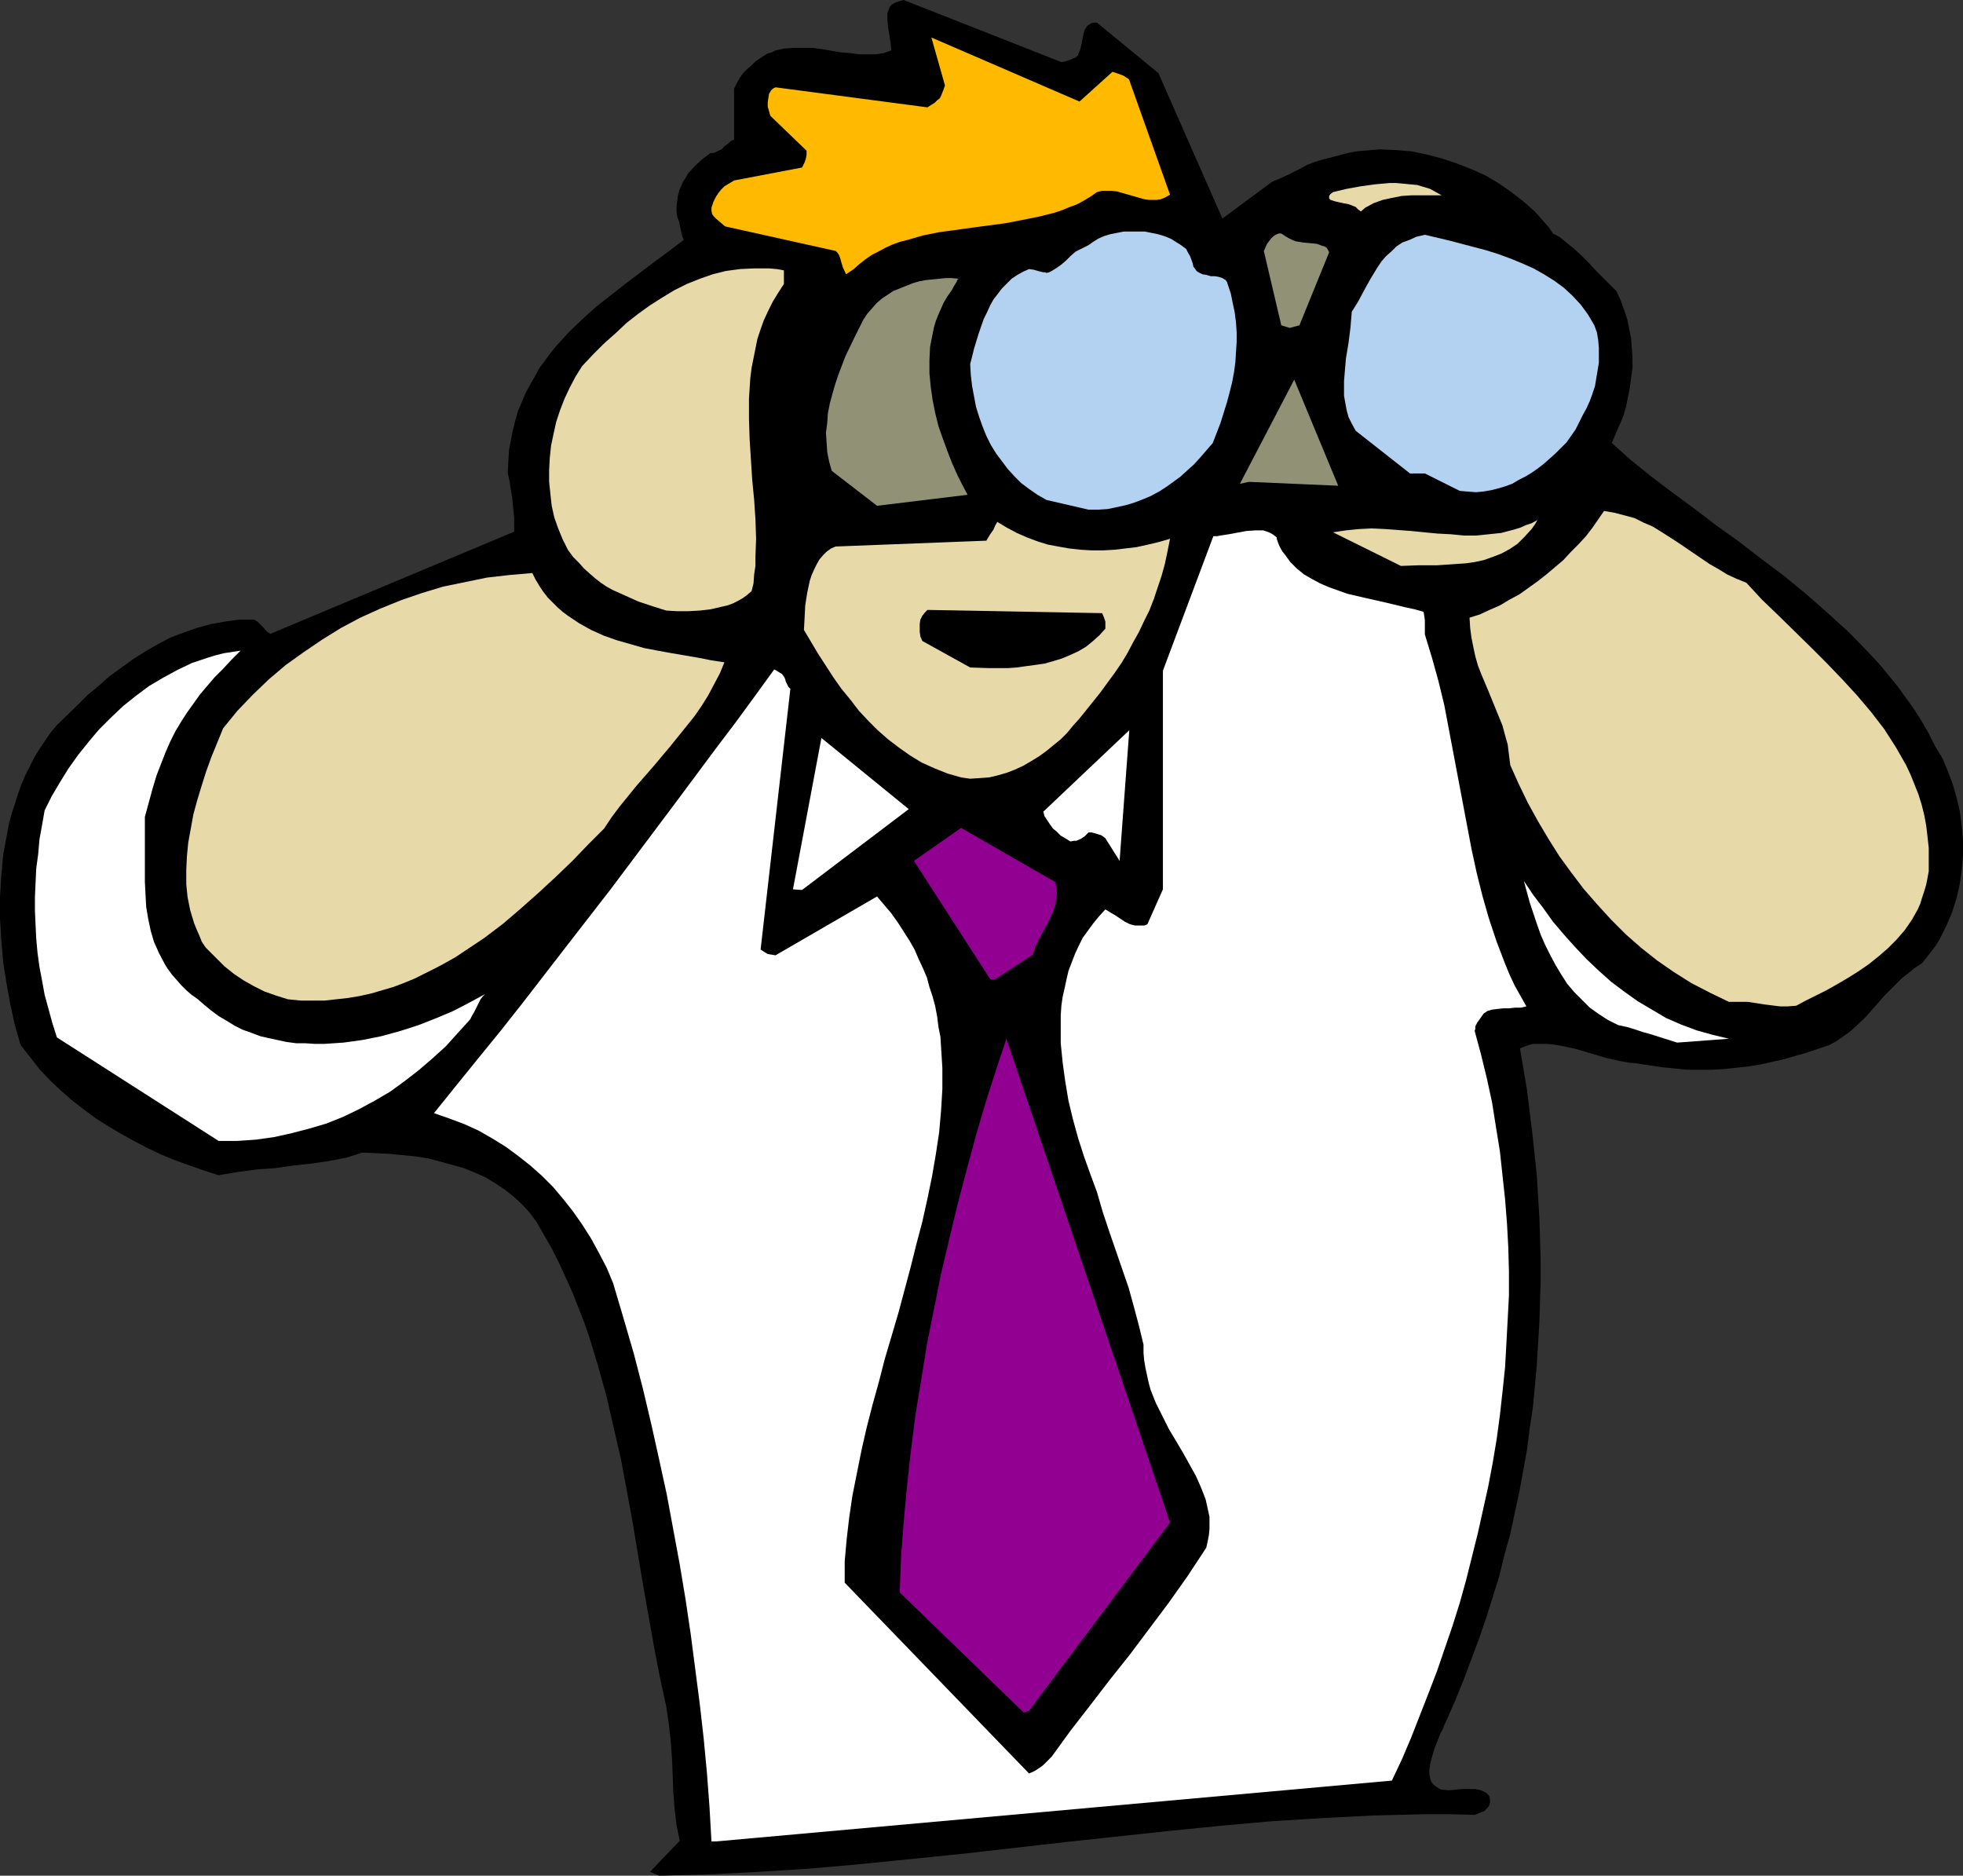
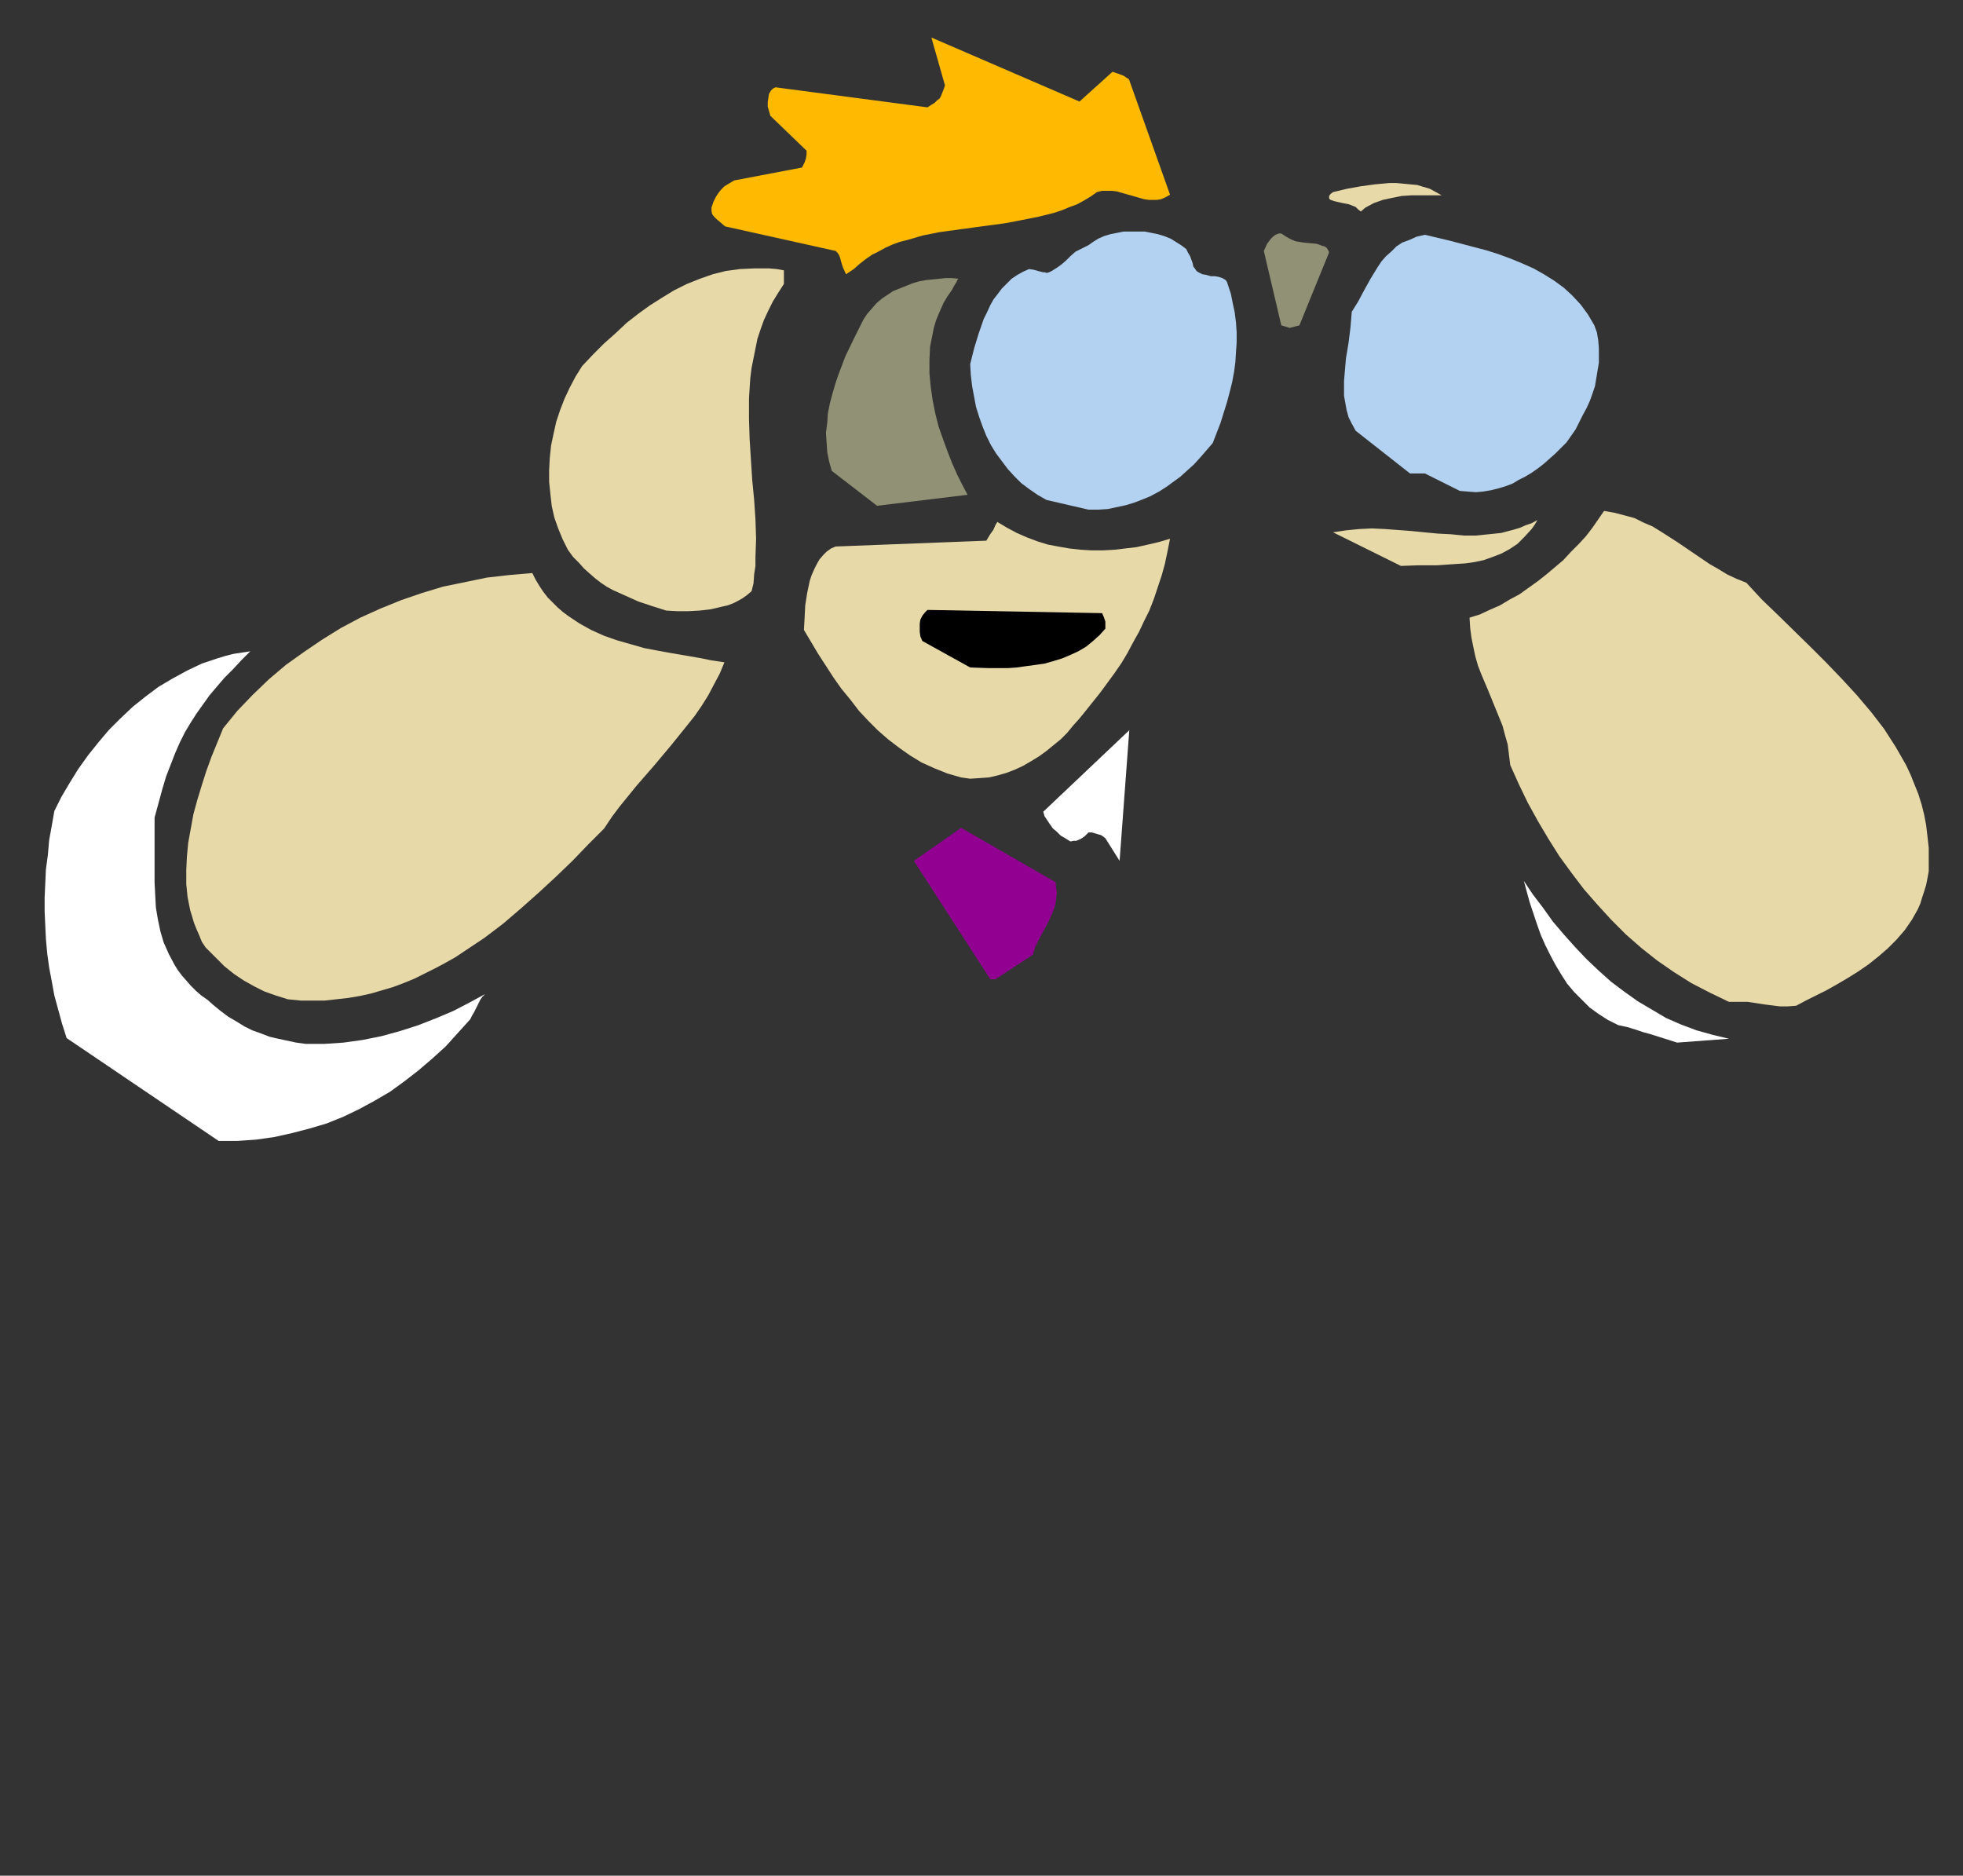
<svg xmlns="http://www.w3.org/2000/svg" xmlns:ns1="http://sodipodi.sourceforge.net/DTD/sodipodi-0.dtd" xmlns:ns2="http://www.inkscape.org/namespaces/inkscape" version="1.0" width="129.766mm" height="123.982mm" id="svg21" ns1:docname="Peeping Tom 2.wmf">
  <rect width="100%" height="100%" fill="#333333" stroke="none" />
  <ns1:namedview id="namedview21" pagecolor="#ffffff" bordercolor="#000000" borderopacity="0.25" ns2:showpageshadow="2" ns2:pageopacity="0.0" ns2:pagecheckerboard="0" ns2:deskcolor="#d1d1d1" ns2:document-units="mm" />
  <defs id="defs1">
    <pattern id="WMFhbasepattern" patternUnits="userSpaceOnUse" width="6" height="6" x="0" y="0" />
  </defs>
-   <path style="fill:#000000;fill-opacity:1;fill-rule:evenodd;stroke:none" d="m 164.67,468.594 12.605,-0.323 12.605,-0.646 12.605,-0.808 12.766,-1.131 12.766,-1.293 12.766,-1.293 25.533,-2.909 25.533,-2.747 12.928,-1.293 12.605,-1.131 12.928,-0.808 12.605,-0.646 12.766,-0.323 h 6.464 l 6.302,0.162 1.616,-0.646 0.808,-0.323 0.485,-0.485 0.485,-0.485 0.323,-0.646 0.162,-0.808 -0.162,-1.131 -0.323,-0.485 -0.485,-0.485 -0.646,-0.323 -0.646,-0.323 -1.454,-0.323 h -1.616 -1.616 l -3.394,0.323 -1.778,-0.162 -0.485,-0.162 -0.485,-0.323 -0.97,-0.646 -0.646,-0.808 -0.323,-0.97 -0.162,-0.97 v -1.131 l 0.162,-1.293 0.323,-1.293 0.808,-2.747 0.97,-2.424 0.485,-1.293 0.646,-1.131 0.323,-0.97 0.485,-0.97 2.262,-5.171 2.101,-5.171 1.939,-5.171 1.939,-5.171 1.778,-5.171 1.616,-5.171 1.616,-5.171 1.293,-5.332 1.454,-5.171 1.131,-5.332 1.131,-5.171 0.97,-5.332 0.97,-5.332 0.646,-5.171 0.808,-5.332 0.485,-5.171 0.485,-5.332 0.323,-5.332 0.323,-5.332 0.162,-5.171 0.162,-5.332 v -5.332 l -0.162,-5.332 -0.162,-5.171 -0.323,-5.332 -0.323,-5.332 -1.131,-10.503 -1.293,-10.503 -1.778,-10.503 1.616,-0.646 1.616,-0.485 h 1.616 1.778 l 1.778,0.162 1.939,0.323 3.717,0.808 7.595,2.262 3.717,0.808 1.778,0.323 1.778,0.162 3.232,0.485 3.232,0.485 3.232,0.323 3.07,0.323 h 3.07 3.232 l 2.909,-0.162 3.07,-0.323 2.909,-0.323 3.07,-0.485 2.909,-0.646 2.909,-0.646 5.656,-1.616 5.818,-1.939 1.778,-0.97 1.616,-1.131 1.616,-1.131 1.293,-1.131 2.747,-2.585 2.424,-2.747 2.424,-2.747 2.747,-2.747 1.454,-1.454 1.616,-1.293 1.616,-1.293 1.939,-1.293 1.131,-1.454 1.131,-1.454 1.131,-1.454 0.97,-1.616 0.808,-1.616 0.808,-1.616 1.454,-3.393 1.131,-3.555 0.808,-3.555 0.485,-3.555 0.323,-3.716 v -3.555 l -0.323,-3.716 -0.485,-3.716 -0.808,-3.393 -0.97,-3.393 -1.293,-3.393 -1.293,-3.07 -1.778,-2.909 -1.616,-3.232 -1.778,-3.07 -1.939,-3.07 -2.101,-2.909 -2.101,-2.909 -2.262,-2.747 -2.262,-2.747 -2.424,-2.585 -5.01,-5.171 -5.333,-4.848 -5.333,-4.686 -5.494,-4.524 -5.818,-4.363 -5.656,-4.363 -5.656,-4.04 -5.494,-4.201 -5.494,-4.04 -5.333,-4.04 -5.01,-4.04 -4.686,-4.201 0.97,-2.262 0.97,-2.262 0.97,-2.262 0.646,-2.262 0.485,-2.424 0.485,-2.424 0.323,-2.424 0.323,-2.424 v -2.424 l -0.162,-2.424 -0.162,-2.424 -0.485,-2.424 -0.485,-2.424 -0.808,-2.424 -0.808,-2.262 -1.131,-2.424 -2.262,-2.262 -2.262,-2.262 -1.131,-1.131 -0.97,-1.131 -1.939,-1.939 -1.939,-1.777 -1.778,-1.454 -1.778,-1.454 -1.778,-0.97 -0.97,-1.454 -1.131,-1.293 -1.131,-1.293 -1.293,-1.454 -2.747,-2.424 -2.909,-2.262 -3.232,-2.262 -3.232,-1.939 -3.555,-1.616 -3.717,-1.454 -3.878,-1.293 -3.717,-0.97 -3.878,-0.808 -4.04,-0.323 -3.878,-0.162 -3.717,0.323 -1.939,0.162 -1.778,0.323 -1.939,0.485 -1.778,0.485 -1.293,0.323 -1.293,0.323 -1.131,0.323 -1.131,0.323 -2.101,0.808 -1.778,0.97 -3.232,1.616 -1.778,0.808 -1.939,0.808 -12.443,9.21 L 289.425,18.259 274.073,5.655 h -0.808 l -0.646,0.162 -0.485,0.323 -0.485,0.323 -0.323,0.485 -0.323,0.485 -0.323,1.131 -0.485,2.585 -0.323,1.293 -0.485,1.131 v 0.162 l -0.323,0.323 -0.323,0.323 -0.485,0.162 -0.646,0.323 -1.454,0.485 -0.97,0.162 L 225.755,0 l -1.131,0.323 -0.97,0.323 -0.808,0.485 -0.485,0.485 -0.323,0.808 -0.323,0.808 v 0.646 0.97 l 0.162,1.939 0.646,3.878 0.162,1.939 -0.97,0.323 -0.808,0.323 -2.101,0.323 h -1.939 -2.262 l -2.262,-0.323 -2.262,-0.162 -4.686,-0.808 -2.424,-0.323 h -2.424 -2.262 l -2.262,0.162 -2.262,0.485 -0.97,0.485 -1.131,0.323 -0.97,0.646 -0.97,0.646 -0.97,0.646 -0.97,0.97 -0.97,0.808 -0.808,0.808 -0.646,0.808 -0.485,0.646 -0.808,1.454 -0.646,1.293 v 12.765 l -0.808,0.323 -0.485,0.485 -1.293,0.97 -0.485,0.646 -0.808,0.323 -0.97,0.485 -1.131,0.162 -1.939,1.454 -1.778,1.616 -1.778,1.939 -0.646,1.131 -0.646,0.97 -0.485,1.131 -0.485,1.131 -0.323,1.293 -0.162,1.293 -0.162,1.293 v 1.293 l 0.162,1.293 0.485,1.293 0.323,1.616 0.323,1.454 0.162,0.646 0.162,0.323 0.162,0.323 v 0.162 l -3.394,2.585 -3.717,2.747 -7.272,5.494 -3.717,2.909 -3.717,2.909 -3.394,3.07 -3.394,3.232 -3.232,3.555 -1.454,1.777 -1.293,1.777 -1.454,1.939 -1.131,2.101 -1.131,1.939 -1.131,2.101 -0.97,2.262 -0.97,2.262 -0.646,2.262 -0.646,2.585 -0.485,2.424 -0.485,2.585 -0.162,2.747 -0.162,2.909 0.485,2.262 0.323,2.101 0.323,1.939 0.162,1.777 0.323,3.232 v 3.393 l -60.923,25.53 -0.485,-0.323 -0.485,-0.323 -0.646,-0.808 -0.485,-0.485 -0.485,-0.485 -0.646,-0.646 -0.808,-0.485 h -3.717 l -3.555,0.485 -3.555,0.646 -3.555,0.97 -3.232,1.131 -3.394,1.293 -3.07,1.616 -3.07,1.777 -3.07,1.939 -2.909,2.101 -2.909,2.101 -2.747,2.424 -2.747,2.262 -2.586,2.585 -5.171,5.009 -1.616,1.939 -2.747,4.04 -1.293,2.101 -1.131,2.262 -1.131,2.262 -0.97,2.262 -0.808,2.262 -0.808,2.585 -0.808,2.424 -0.646,2.424 -0.485,2.585 -0.485,2.585 -0.485,2.585 -0.485,5.332 L 0,224.117 v 5.332 l 0.323,5.494 0.485,5.494 0.808,5.171 0.97,5.332 1.131,5.171 1.454,5.009 2.424,3.07 2.262,2.909 2.586,2.747 2.747,2.585 2.747,2.424 2.909,2.262 3.07,2.262 3.07,1.939 3.232,1.939 3.232,1.777 3.394,1.777 3.394,1.616 3.555,1.454 3.555,1.293 3.717,1.293 3.555,1.131 4.848,-0.808 4.848,-0.646 2.262,-0.162 2.262,-0.162 4.525,-0.646 4.525,-0.485 4.363,-0.646 4.202,-0.808 2.101,-0.646 1.939,-0.646 3.394,0.162 3.394,0.162 3.394,0.323 3.232,0.323 3.07,0.485 3.07,0.808 2.909,0.808 2.909,0.808 2.747,1.131 2.586,1.131 2.424,1.454 2.424,1.616 2.262,1.777 2.101,1.939 1.939,2.101 1.778,2.424 1.939,3.393 1.939,3.393 1.778,3.555 1.616,3.555 1.616,3.555 1.454,3.716 1.454,3.716 1.293,3.716 2.262,7.433 2.101,7.594 1.778,7.756 1.778,7.756 1.454,7.756 1.454,7.918 2.586,15.512 2.747,15.512 1.454,7.594 1.616,7.433 0.646,4.363 0.485,4.363 0.323,4.363 0.162,4.201 0.162,4.201 0.323,4.201 0.485,4.04 0.808,3.878 -7.434,7.756 z" id="path1" />
-   <path style="fill:#ffffff;fill-opacity:1;fill-rule:evenodd;stroke:none" d="m 179.053,460.03 168.71,-15.189 2.586,-5.494 2.262,-5.332 4.363,-11.149 2.101,-5.494 1.939,-5.655 1.939,-5.655 1.778,-5.655 1.616,-5.817 1.454,-5.817 1.454,-5.817 1.293,-5.817 1.293,-5.817 1.131,-5.979 0.97,-5.817 0.808,-5.979 0.646,-5.817 0.646,-6.14 0.323,-5.817 0.323,-5.979 0.323,-6.14 v -5.979 l -0.162,-5.979 -0.323,-5.979 -0.485,-6.14 -0.646,-5.979 -0.646,-5.979 -0.97,-5.979 -0.97,-6.14 -1.293,-5.979 -1.454,-5.979 -1.616,-5.979 0.162,-0.485 v -0.646 l 0.485,-0.97 0.808,-1.131 0.808,-1.131 0.97,-0.646 1.131,-0.323 1.293,-0.162 1.454,-0.162 h 1.454 l 1.454,-0.162 h 1.454 l 1.454,-0.323 -1.454,-2.585 -1.454,-2.585 -1.293,-2.747 -1.131,-2.747 -2.101,-5.494 -1.939,-5.817 -1.616,-5.655 -1.454,-5.817 -1.293,-5.979 -1.131,-5.979 -2.262,-11.957 -2.262,-11.957 -1.131,-5.979 -1.454,-5.979 -1.616,-5.817 -1.778,-5.817 v -2.909 -0.646 l -0.162,-1.131 -0.162,-0.97 -2.262,-0.646 -2.262,-0.485 -4.686,-1.131 -5.01,-1.131 -4.848,-1.131 -2.262,-0.808 -2.262,-0.808 -2.262,-0.97 -2.101,-1.131 -1.939,-1.131 -1.778,-1.454 -1.616,-1.616 -1.293,-1.777 -0.646,-0.808 -0.485,-0.808 -0.323,-0.646 -0.323,-0.808 -0.162,-0.485 -0.162,-0.485 v -0.162 -0.162 l -0.808,-0.646 -0.808,-0.485 -0.808,-0.323 -0.97,-0.323 h -0.97 -0.97 l -2.262,0.162 -4.363,0.808 -2.101,0.323 -0.808,0.162 h -0.97 l -12.605,33.61 v 54.615 l -3.878,8.726 -0.808,0.323 h -0.808 -0.808 -0.646 l -1.293,-0.323 -1.293,-0.646 -2.424,-1.616 -1.131,-0.646 -1.293,-0.808 -1.616,1.777 -1.454,1.777 -1.293,1.777 -1.293,1.777 -0.97,1.939 -0.97,2.101 -0.808,2.101 -0.808,2.101 -0.485,2.101 -0.485,2.262 -0.485,2.101 -0.323,2.262 -0.162,2.424 v 2.262 4.686 l 0.485,4.848 0.646,4.686 0.808,4.848 1.131,4.686 1.293,4.686 1.454,4.524 1.616,4.524 1.616,4.363 1.454,5.009 1.616,4.848 1.616,4.686 1.616,4.686 1.616,4.686 1.293,4.686 1.293,4.848 1.131,4.686 v 2.101 l 0.162,1.777 0.323,1.939 0.808,3.716 0.485,1.777 1.293,3.232 1.616,3.232 1.616,3.232 3.555,5.979 1.616,2.909 1.616,2.909 1.293,2.909 1.131,2.909 0.323,1.454 0.323,1.454 0.323,1.454 v 1.454 1.616 l -0.162,1.616 -0.323,1.616 -0.323,1.454 -4.686,7.11 -4.686,6.625 -4.848,6.463 -4.848,6.463 -5.01,6.302 -4.848,6.302 -5.01,6.463 -4.686,6.463 -0.808,0.808 -0.646,0.646 -0.646,0.646 -0.646,0.485 -1.454,0.97 -1.454,0.646 -46.056,-47.667 v -5.332 l 0.485,-5.494 0.646,-5.494 0.808,-5.494 1.131,-5.655 1.131,-5.655 1.293,-5.655 1.454,-5.655 1.616,-5.817 1.454,-5.655 3.394,-11.472 3.07,-11.472 1.454,-5.817 1.454,-5.494 1.293,-5.817 1.131,-5.494 0.97,-5.655 0.808,-5.332 0.485,-5.494 0.323,-5.332 v -5.332 l -0.323,-5.171 -0.162,-2.585 -0.485,-2.424 -0.323,-2.585 -0.485,-2.585 -0.646,-2.424 -0.808,-2.424 -0.646,-2.424 -0.97,-2.262 -1.131,-2.424 -0.97,-2.262 -1.293,-2.262 -1.454,-2.262 -1.454,-2.262 -1.616,-2.262 -1.778,-2.101 -1.778,-2.101 -25.371,14.704 -0.97,-0.162 -0.97,-0.162 -0.808,-0.485 -0.485,-0.323 -0.485,-0.323 7.434,-65.118 -0.485,-0.485 -0.646,-1.293 -0.162,-0.646 -0.323,-0.646 -0.485,-0.646 -0.808,-0.485 -0.485,-0.323 -0.646,-0.323 -4.686,6.463 -4.848,6.625 -5.01,6.625 -5.171,6.948 -5.171,6.948 -5.333,7.11 -10.666,14.219 -11.15,14.381 -10.989,14.219 -5.494,6.948 -5.656,6.948 -5.494,6.787 -5.333,6.625 3.717,1.293 3.878,1.454 3.555,1.616 3.394,1.939 3.394,2.101 3.07,2.262 3.07,2.424 2.909,2.585 2.747,2.747 2.586,3.07 2.424,3.07 2.262,3.232 2.262,3.555 1.939,3.555 1.939,3.716 1.616,3.878 2.586,8.726 2.586,8.887 2.262,8.726 2.101,8.887 1.939,8.726 1.939,8.887 1.616,8.726 1.616,8.726 1.454,8.726 1.293,8.726 1.131,8.726 1.131,8.726 0.97,8.564 0.808,8.564 0.646,8.564 0.485,8.564 z" id="path2" />
-   <path style="fill:#910091;fill-opacity:1;fill-rule:evenodd;stroke:none" d="m 257.105,427.39 35.229,-47.021 -40.885,-120.865 -2.586,7.756 -2.586,8.079 -2.424,8.241 -2.262,8.402 -2.262,8.564 -2.101,8.726 -2.101,8.887 -1.778,8.887 -1.778,8.887 -1.454,9.049 -1.454,8.887 -1.131,9.049 -0.97,8.887 -0.808,8.726 -0.646,8.726 -0.323,8.564 31.027,30.055 z" id="path3" />
-   <path style="fill:#ffffff;fill-opacity:1;fill-rule:evenodd;stroke:none" d="m 54.621,285.034 h 4.686 l 4.686,-0.323 4.525,-0.646 4.363,-0.97 4.363,-1.131 4.363,-1.293 4.04,-1.616 4.04,-1.939 3.878,-2.101 3.878,-2.262 3.555,-2.585 3.555,-2.747 3.394,-2.909 3.394,-3.07 3.07,-3.393 3.07,-3.393 0.485,-0.97 0.485,-0.808 0.808,-1.616 0.808,-1.616 0.485,-0.646 0.646,-0.646 -3.878,2.101 -4.04,2.101 -4.202,1.777 -4.525,1.777 -4.525,1.454 -4.686,1.293 -4.848,0.97 -4.686,0.646 -4.848,0.323 h -2.262 l -2.424,-0.162 h -2.262 l -2.424,-0.323 -2.262,-0.485 -2.262,-0.485 -2.101,-0.485 -2.101,-0.808 -2.262,-0.808 -1.939,-0.97 -2.101,-1.293 -1.939,-1.131 -1.939,-1.454 -1.778,-1.454 -1.454,-1.293 -1.616,-1.131 -1.293,-1.131 -1.293,-1.293 -1.131,-1.293 -1.131,-1.293 -0.97,-1.293 -0.808,-1.293 -1.454,-2.747 -1.293,-2.909 -0.808,-2.747 -0.646,-3.07 -0.485,-2.909 -0.162,-3.07 -0.162,-3.07 v -3.232 -6.463 -6.625 l 0.97,-3.555 0.97,-3.555 0.97,-3.232 1.131,-2.909 1.131,-2.909 1.131,-2.585 1.293,-2.585 1.454,-2.424 1.454,-2.262 1.616,-2.262 1.616,-2.262 1.778,-2.101 1.939,-2.262 2.101,-2.101 2.101,-2.262 2.262,-2.262 -2.101,0.323 -2.101,0.323 -1.939,0.485 -2.101,0.646 -3.878,1.293 -3.717,1.777 -3.555,1.939 -3.555,2.101 -3.232,2.424 -3.232,2.585 -3.07,2.909 -2.909,2.909 -2.586,3.07 -2.586,3.232 -2.424,3.393 -2.101,3.393 -2.101,3.555 -1.778,3.555 -0.646,3.716 -0.646,3.555 -0.323,3.716 -0.485,3.555 -0.162,3.555 -0.162,3.555 v 3.393 l 0.162,3.555 0.162,3.393 0.323,3.555 0.485,3.555 0.646,3.393 0.646,3.555 0.97,3.555 0.97,3.555 1.131,3.555 z" id="path4" />
+   <path style="fill:#ffffff;fill-opacity:1;fill-rule:evenodd;stroke:none" d="m 54.621,285.034 h 4.686 l 4.686,-0.323 4.525,-0.646 4.363,-0.97 4.363,-1.131 4.363,-1.293 4.04,-1.616 4.04,-1.939 3.878,-2.101 3.878,-2.262 3.555,-2.585 3.555,-2.747 3.394,-2.909 3.394,-3.07 3.07,-3.393 3.07,-3.393 0.485,-0.97 0.485,-0.808 0.808,-1.616 0.808,-1.616 0.485,-0.646 0.646,-0.646 -3.878,2.101 -4.04,2.101 -4.202,1.777 -4.525,1.777 -4.525,1.454 -4.686,1.293 -4.848,0.97 -4.686,0.646 -4.848,0.323 h -2.262 h -2.262 l -2.424,-0.323 -2.262,-0.485 -2.262,-0.485 -2.101,-0.485 -2.101,-0.808 -2.262,-0.808 -1.939,-0.97 -2.101,-1.293 -1.939,-1.131 -1.939,-1.454 -1.778,-1.454 -1.454,-1.293 -1.616,-1.131 -1.293,-1.131 -1.293,-1.293 -1.131,-1.293 -1.131,-1.293 -0.97,-1.293 -0.808,-1.293 -1.454,-2.747 -1.293,-2.909 -0.808,-2.747 -0.646,-3.07 -0.485,-2.909 -0.162,-3.07 -0.162,-3.07 v -3.232 -6.463 -6.625 l 0.97,-3.555 0.97,-3.555 0.97,-3.232 1.131,-2.909 1.131,-2.909 1.131,-2.585 1.293,-2.585 1.454,-2.424 1.454,-2.262 1.616,-2.262 1.616,-2.262 1.778,-2.101 1.939,-2.262 2.101,-2.101 2.101,-2.262 2.262,-2.262 -2.101,0.323 -2.101,0.323 -1.939,0.485 -2.101,0.646 -3.878,1.293 -3.717,1.777 -3.555,1.939 -3.555,2.101 -3.232,2.424 -3.232,2.585 -3.07,2.909 -2.909,2.909 -2.586,3.07 -2.586,3.232 -2.424,3.393 -2.101,3.393 -2.101,3.555 -1.778,3.555 -0.646,3.716 -0.646,3.555 -0.323,3.716 -0.485,3.555 -0.162,3.555 -0.162,3.555 v 3.393 l 0.162,3.555 0.162,3.393 0.323,3.555 0.485,3.555 0.646,3.393 0.646,3.555 0.97,3.555 0.97,3.555 1.131,3.555 z" id="path4" />
  <path style="fill:#ffffff;fill-opacity:1;fill-rule:evenodd;stroke:none" d="m 419.028,260.474 12.928,-0.97 -4.04,-0.97 -4.04,-1.131 -3.878,-1.454 -3.717,-1.616 -3.555,-2.101 -3.555,-2.101 -3.394,-2.424 -3.232,-2.424 -3.07,-2.747 -3.07,-2.909 -2.909,-3.07 -2.747,-3.07 -2.747,-3.232 -2.424,-3.393 -2.586,-3.393 -2.262,-3.393 1.454,5.332 1.778,5.332 0.97,2.747 1.131,2.585 1.293,2.585 1.293,2.424 1.454,2.424 1.454,2.262 1.778,2.101 1.939,1.939 1.939,1.939 2.262,1.616 2.262,1.454 2.586,1.293 2.262,0.485 2.101,0.646 1.939,0.646 1.778,0.485 z" id="path5" />
  <path style="fill:#e8d9a8;fill-opacity:1;fill-rule:evenodd;stroke:none" d="m 71.912,249.648 3.232,0.323 h 2.909 3.07 l 2.909,-0.323 2.909,-0.323 2.909,-0.485 2.909,-0.646 2.747,-0.808 2.747,-0.808 2.586,-0.97 2.747,-1.131 2.586,-1.293 2.586,-1.293 2.424,-1.293 2.586,-1.454 2.424,-1.616 4.848,-3.232 4.686,-3.555 4.525,-3.878 4.363,-3.878 4.202,-3.878 4.202,-4.04 4.04,-4.201 3.878,-3.878 1.939,-2.909 1.939,-2.585 4.202,-5.171 4.363,-5.009 4.202,-5.009 4.04,-5.009 1.939,-2.424 1.778,-2.585 1.616,-2.585 1.454,-2.747 1.454,-2.747 1.131,-2.747 -3.232,-0.485 -3.232,-0.646 -6.626,-1.131 -3.555,-0.646 -3.394,-0.646 -3.394,-0.97 -3.394,-0.97 -3.232,-1.131 -3.232,-1.454 -2.909,-1.616 -2.909,-1.939 -1.293,-0.97 -1.293,-1.131 -1.293,-1.293 -1.131,-1.131 -1.131,-1.454 -0.97,-1.454 -0.97,-1.616 -0.808,-1.616 -5.656,0.485 -5.656,0.646 -5.494,1.131 -5.494,1.131 -5.333,1.616 -5.171,1.777 -5.171,2.101 -5.01,2.262 -4.848,2.585 -4.686,2.909 -4.525,3.07 -4.525,3.232 -4.202,3.555 -4.04,3.878 -3.878,4.04 -3.555,4.363 -2.909,7.11 -1.293,3.555 -1.131,3.555 -1.131,3.716 -0.97,3.555 -0.646,3.555 -0.646,3.555 -0.323,3.393 -0.162,3.393 v 3.555 l 0.323,3.232 0.646,3.232 0.97,3.232 0.646,1.616 0.646,1.454 0.646,1.616 0.97,1.454 2.424,2.424 2.262,2.262 2.424,1.939 2.424,1.616 2.586,1.454 2.586,1.293 2.747,0.97 z" id="path6" />
  <path style="fill:#e8d9a8;fill-opacity:1;fill-rule:evenodd;stroke:none" d="m 448.763,251.263 2.424,-1.293 2.586,-1.293 2.586,-1.293 2.586,-1.454 2.747,-1.616 2.586,-1.616 2.586,-1.777 2.424,-1.939 2.424,-2.101 2.101,-2.101 2.101,-2.424 1.778,-2.585 1.454,-2.585 0.646,-1.454 0.485,-1.616 0.485,-1.454 0.485,-1.616 0.323,-1.616 0.323,-1.777 v -2.909 -2.909 l -0.323,-2.909 -0.323,-2.747 -0.485,-2.585 -0.646,-2.585 -0.808,-2.585 -0.97,-2.424 -0.97,-2.424 -1.131,-2.424 -1.293,-2.262 -1.293,-2.262 -2.909,-4.524 -3.232,-4.201 -3.555,-4.201 -3.717,-4.04 -3.878,-4.04 -3.878,-3.878 -8.08,-7.918 -4.202,-4.04 -3.878,-4.201 -2.424,-0.97 -2.424,-1.131 -2.101,-1.293 -2.262,-1.293 -4.04,-2.747 -4.04,-2.747 -4.04,-2.585 -2.101,-1.293 -2.262,-0.97 -2.262,-1.131 -2.424,-0.646 -2.424,-0.646 -2.747,-0.485 -1.454,2.101 -1.454,2.101 -1.616,2.101 -1.778,1.939 -1.939,1.939 -1.939,2.101 -2.101,1.777 -2.101,1.777 -2.262,1.777 -2.262,1.616 -2.262,1.616 -2.424,1.293 -2.424,1.454 -2.586,1.131 -2.424,1.131 -2.586,0.808 0.162,2.585 0.323,2.424 0.485,2.424 0.485,2.262 0.646,2.262 0.808,2.101 1.778,4.201 1.778,4.363 1.778,4.363 0.646,2.424 0.646,2.262 0.323,2.585 0.323,2.585 2.101,4.686 2.262,4.686 2.586,4.686 2.586,4.363 2.747,4.363 3.07,4.201 3.07,4.04 3.394,3.878 3.394,3.716 3.717,3.716 3.878,3.393 3.878,3.07 4.202,2.909 4.363,2.747 4.686,2.424 4.686,2.262 h 2.424 2.262 l 2.101,0.323 2.101,0.323 3.878,0.485 h 1.939 z" id="path7" />
  <path style="fill:#910091;fill-opacity:1;fill-rule:evenodd;stroke:none" d="m 248.702,244.638 9.373,-6.14 0.323,-1.131 0.323,-0.97 0.97,-1.939 1.131,-2.101 1.131,-2.101 0.97,-2.101 0.485,-1.293 0.323,-1.131 0.162,-1.293 0.162,-1.293 -0.162,-1.293 -0.162,-1.454 -23.594,-13.573 -11.797,8.241 19.069,29.57 z" id="path8" />
-   <path style="fill:#ffffff;fill-opacity:1;fill-rule:evenodd;stroke:none" d="m 200.384,222.34 26.664,-20.198 -21.816,-17.774 -7.11,37.811 z" id="path9" />
  <path style="fill:#ffffff;fill-opacity:1;fill-rule:evenodd;stroke:none" d="m 279.729,215.069 2.424,-32.64 -21.493,20.36 0.323,1.131 0.646,0.97 0.646,0.97 0.808,1.131 0.97,0.808 0.97,0.97 1.131,0.646 1.293,0.808 0.808,-0.162 h 0.646 l 1.131,-0.485 0.97,-0.646 0.97,-0.97 h 0.808 l 1.131,0.323 0.485,0.162 0.646,0.162 0.485,0.323 0.646,0.485 z" id="path10" />
  <path style="fill:#e8d9a8;fill-opacity:1;fill-rule:evenodd;stroke:none" d="m 240.137,194.224 2.262,0.323 2.424,-0.162 2.262,-0.162 2.101,-0.485 2.262,-0.646 2.101,-0.808 2.101,-0.97 1.939,-1.131 2.101,-1.293 1.778,-1.293 1.778,-1.454 1.778,-1.454 1.616,-1.616 1.454,-1.777 1.454,-1.616 1.454,-1.777 3.878,-4.848 1.778,-2.424 1.778,-2.424 1.778,-2.585 1.454,-2.424 1.454,-2.747 1.454,-2.585 1.293,-2.747 1.293,-2.585 1.131,-2.909 0.97,-2.909 0.97,-2.909 0.808,-2.909 0.646,-3.07 0.646,-3.232 -2.747,0.808 -2.747,0.646 -2.909,0.646 -2.747,0.323 -2.747,0.323 -2.909,0.162 h -2.747 l -2.747,-0.162 -2.909,-0.323 -2.747,-0.485 -2.586,-0.485 -2.586,-0.808 -2.586,-0.97 -2.586,-1.131 -2.424,-1.293 -2.424,-1.454 -0.485,0.808 -0.485,1.131 -0.808,1.131 -0.485,0.808 -0.485,0.808 -37.653,1.454 v 0 l -1.131,0.485 -1.131,0.808 -0.808,0.808 -0.97,1.131 -0.646,1.131 -0.646,1.293 -0.646,1.454 -0.485,1.454 -0.646,3.07 -0.485,3.07 -0.162,3.232 -0.162,2.909 3.555,5.979 3.878,5.979 1.939,2.747 2.262,2.747 2.101,2.747 2.424,2.585 2.262,2.262 2.586,2.262 2.747,2.101 2.747,1.939 2.909,1.777 3.232,1.454 3.232,1.293 z" id="path11" />
  <path style="fill:#000000;fill-opacity:1;fill-rule:evenodd;stroke:none" d="m 242.4,166.755 4.686,0.162 h 4.686 l 2.262,-0.162 2.262,-0.323 2.424,-0.323 2.262,-0.323 2.262,-0.646 2.101,-0.646 1.939,-0.808 2.101,-0.97 1.939,-1.131 1.778,-1.454 1.616,-1.454 1.454,-1.616 v -0.808 -0.97 l -0.323,-0.97 -0.485,-1.131 -43.632,-0.808 -0.646,0.646 -0.646,0.808 -0.485,0.97 -0.162,0.97 v 1.131 0.97 l 0.162,1.131 0.485,1.131 z" id="path12" />
  <path style="fill:#e8d9a8;fill-opacity:1;fill-rule:evenodd;stroke:none" d="m 166.448,152.535 2.747,0.162 h 2.747 l 2.909,-0.162 2.747,-0.323 2.747,-0.646 1.454,-0.323 1.293,-0.485 1.293,-0.646 1.131,-0.646 1.131,-0.808 1.131,-0.97 0.485,-1.939 0.162,-2.262 0.323,-2.101 v -2.262 l 0.162,-4.524 -0.162,-4.848 -0.323,-4.848 -0.485,-5.009 -0.646,-10.18 -0.162,-5.009 v -5.171 l 0.323,-5.009 0.323,-2.585 0.485,-2.424 0.485,-2.424 0.485,-2.424 0.808,-2.424 0.808,-2.262 1.131,-2.424 1.131,-2.262 1.293,-2.101 1.454,-2.262 v -3.393 l -1.778,-0.323 -1.939,-0.162 h -1.939 -1.778 l -3.555,0.162 -3.555,0.485 -3.232,0.808 -3.232,1.131 -3.232,1.293 -3.232,1.616 -2.909,1.777 -3.07,1.939 -2.909,2.101 -2.909,2.262 -2.747,2.585 -2.909,2.585 -2.747,2.747 -2.747,2.909 -1.616,2.585 -1.454,2.747 -1.293,2.747 -1.131,2.909 -0.97,2.909 -0.646,2.909 -0.646,3.07 -0.323,3.07 -0.162,3.07 v 2.909 l 0.323,3.07 0.323,2.909 0.646,2.909 0.97,2.747 1.131,2.747 1.293,2.585 1.293,1.777 1.454,1.454 1.293,1.454 1.454,1.293 1.293,1.131 1.454,1.131 1.454,0.97 1.454,0.808 3.232,1.454 3.232,1.454 3.394,1.131 z" id="path13" />
  <path style="fill:#e8d9a8;fill-opacity:1;fill-rule:evenodd;stroke:none" d="m 350.025,141.386 4.363,-0.162 h 2.424 2.262 l 4.686,-0.323 2.424,-0.162 2.262,-0.323 2.262,-0.485 2.262,-0.808 2.101,-0.808 2.101,-1.131 1.939,-1.293 1.778,-1.777 1.778,-1.939 0.808,-1.131 0.646,-1.131 -1.454,0.808 -1.454,0.485 -1.454,0.646 -1.616,0.485 -3.07,0.808 -3.07,0.323 -3.232,0.323 h -3.07 l -3.232,-0.323 -3.232,-0.162 -3.394,-0.323 -3.232,-0.323 -6.464,-0.485 -3.394,-0.162 -3.232,0.162 -3.232,0.323 -3.232,0.485 z" id="path14" />
  <path style="fill:#919175;fill-opacity:1;fill-rule:evenodd;stroke:none" d="m 219.129,126.359 22.624,-2.747 -1.293,-2.424 -1.293,-2.585 -1.293,-2.909 -1.131,-2.909 -1.131,-3.07 -1.131,-3.232 -0.808,-3.232 -0.646,-3.232 -0.485,-3.393 -0.323,-3.393 v -3.232 l 0.162,-3.393 0.646,-3.232 0.323,-1.616 0.485,-1.616 0.646,-1.616 0.646,-1.454 0.646,-1.454 0.97,-1.616 1.131,-1.616 0.323,-0.646 0.485,-0.808 0.323,-0.485 0.162,-0.485 0.162,-0.162 0.162,-0.162 -1.616,-0.162 h -1.616 l -1.616,0.162 -1.616,0.162 -1.616,0.162 -1.778,0.323 -1.616,0.485 -1.616,0.646 -1.616,0.646 -1.616,0.646 -1.454,0.97 -1.454,0.97 -1.293,1.131 -1.131,1.293 -1.131,1.293 -0.97,1.454 -2.262,4.524 -2.262,4.686 -1.778,4.686 -0.808,2.424 -0.646,2.262 -0.646,2.424 -0.485,2.424 -0.162,2.424 -0.323,2.424 0.162,2.424 0.162,2.424 0.485,2.424 0.646,2.262 z" id="path15" />
  <path style="fill:#b3d1f0;fill-opacity:1;fill-rule:evenodd;stroke:none" d="m 271.972,127.328 h 2.424 l 2.424,-0.162 2.262,-0.485 2.262,-0.485 2.101,-0.646 2.101,-0.808 1.939,-0.808 2.101,-1.131 1.778,-1.131 1.778,-1.293 1.778,-1.293 1.778,-1.616 1.616,-1.454 1.616,-1.777 3.07,-3.555 1.939,-5.009 0.808,-2.585 0.808,-2.585 0.646,-2.424 0.646,-2.585 0.485,-2.585 0.323,-2.424 0.162,-2.585 0.162,-2.424 v -2.424 l -0.162,-2.424 -0.323,-2.585 -0.485,-2.262 -0.485,-2.424 -0.808,-2.424 -0.162,-0.485 -0.323,-0.485 -0.808,-0.485 -0.97,-0.323 -0.97,-0.162 h -0.97 l -1.131,-0.323 -0.97,-0.162 -0.97,-0.485 -0.485,-0.323 -0.323,-0.485 -0.485,-0.646 -0.162,-0.808 -0.646,-1.777 -0.485,-0.808 -0.485,-0.97 -1.293,-0.97 -1.293,-0.808 -1.293,-0.808 -1.616,-0.646 -1.616,-0.485 -1.616,-0.323 -1.616,-0.323 h -1.778 -1.778 -1.778 l -1.616,0.323 -1.616,0.323 -1.616,0.485 -1.454,0.646 -1.293,0.808 -1.131,0.808 -1.616,0.808 -1.616,0.808 -1.293,1.131 -1.131,1.131 -1.131,0.97 -1.131,0.808 -1.293,0.808 -0.646,0.323 -0.646,0.162 -0.323,-0.162 h -0.485 l -1.293,-0.323 -1.131,-0.323 -1.131,-0.162 -1.454,0.646 -1.454,0.808 -1.454,0.97 -1.131,1.131 -1.293,1.293 -0.97,1.293 -1.131,1.454 -0.808,1.454 -0.808,1.777 -0.808,1.616 -1.293,3.716 -1.131,3.716 -0.97,3.878 0.162,2.747 0.323,2.747 0.485,2.585 0.485,2.585 0.808,2.585 0.808,2.262 0.97,2.424 1.131,2.262 1.293,2.101 1.454,1.939 1.454,1.939 1.616,1.777 1.778,1.777 1.939,1.454 2.101,1.454 2.262,1.293 z" id="path16" />
-   <path style="fill:#919175;fill-opacity:1;fill-rule:evenodd;stroke:none" d="m 312.049,120.38 22.301,0.97 -10.989,-26.5 -13.574,26.015 z" id="path17" />
  <path style="fill:#b3d1f0;fill-opacity:1;fill-rule:evenodd;stroke:none" d="m 364.731,122.642 1.939,0.162 2.101,0.162 1.778,-0.162 1.939,-0.323 1.939,-0.485 1.616,-0.485 1.778,-0.646 1.616,-0.97 1.616,-0.808 1.616,-0.97 1.616,-1.131 1.454,-1.131 2.909,-2.585 2.747,-2.747 2.262,-3.232 1.778,-3.555 0.97,-1.777 0.808,-1.777 0.646,-1.777 0.646,-1.939 0.323,-1.939 0.323,-1.939 0.323,-1.939 v -1.939 -1.777 l -0.162,-1.939 -0.323,-1.939 -0.646,-1.777 -1.616,-2.747 -1.778,-2.424 -2.101,-2.262 -2.101,-1.939 -2.424,-1.777 -2.586,-1.616 -2.586,-1.454 -2.909,-1.293 -2.747,-1.131 -3.07,-1.131 -3.07,-0.97 -3.07,-0.808 -6.141,-1.616 -6.141,-1.454 -2.101,0.485 -1.778,0.808 -1.778,0.646 -1.454,0.97 -1.293,1.293 -1.293,1.131 -1.131,1.293 -0.97,1.454 -1.778,2.909 -1.616,2.909 -1.454,2.747 -0.808,1.293 -0.808,1.293 -0.323,3.878 -0.485,3.878 -0.646,3.878 -0.323,3.716 -0.162,1.939 v 1.777 1.939 l 0.323,1.777 0.323,1.777 0.485,1.777 0.808,1.616 0.97,1.777 13.574,10.665 h 3.717 z" id="path18" />
  <path style="fill:#919175;fill-opacity:1;fill-rule:evenodd;stroke:none" d="m 322.23,81.923 2.424,-0.646 7.434,-18.259 -0.323,-0.646 -0.323,-0.485 -0.485,-0.323 -0.646,-0.162 -1.293,-0.485 -1.616,-0.162 -1.778,-0.162 -1.939,-0.323 -0.808,-0.323 -0.97,-0.485 -0.808,-0.485 -0.97,-0.646 h -0.646 l -0.808,0.323 -0.646,0.485 -0.485,0.485 -0.485,0.646 -0.485,0.646 -0.808,1.777 4.363,18.582 z" id="path19" />
  <path style="fill:#ffba00;fill-opacity:1;fill-rule:evenodd;stroke:none" d="m 213.312,67.219 1.454,-1.293 1.454,-1.131 1.616,-1.131 1.616,-0.808 1.778,-0.97 1.778,-0.808 1.778,-0.646 1.939,-0.485 3.878,-1.131 4.04,-0.808 8.242,-1.131 8.403,-1.131 4.202,-0.808 4.04,-0.808 3.878,-0.97 1.939,-0.646 1.939,-0.808 1.778,-0.646 1.778,-0.97 1.616,-0.97 1.616,-1.131 1.293,-0.323 h 1.293 1.131 l 1.293,0.162 2.262,0.646 2.262,0.646 2.262,0.646 1.131,0.162 h 0.97 1.131 l 0.97,-0.162 1.131,-0.485 1.131,-0.646 -10.181,-28.6 -0.162,-0.323 -0.323,-0.162 -0.485,-0.323 -0.485,-0.323 -1.293,-0.485 -1.454,-0.485 -8.242,7.433 -37.006,-15.997 3.394,11.957 -0.323,0.97 -0.323,0.808 -0.323,0.808 -0.323,0.646 -0.646,0.485 -0.646,0.646 -0.808,0.485 -0.97,0.646 -37.976,-5.009 -0.646,0.323 -0.485,0.485 -0.485,0.808 -0.162,0.97 -0.162,1.131 v 1.131 l 0.323,1.131 0.323,1.131 9.05,8.726 v 0.97 l -0.162,0.97 -0.323,0.97 -0.323,0.646 -0.323,0.646 -16.968,3.232 -1.616,0.97 -0.808,0.485 -0.808,0.808 -0.646,0.808 -0.646,0.97 -0.646,1.293 -0.485,1.454 v 0.808 l 0.162,0.808 0.485,0.646 0.485,0.485 1.131,0.97 1.131,0.97 27.634,6.14 0.485,0.485 0.323,0.485 0.323,0.808 0.162,0.646 0.485,1.616 0.808,1.777 z" id="path20" />
  <path style="fill:#e8d9a8;fill-opacity:1;fill-rule:evenodd;stroke:none" d="m 341.137,51.869 2.101,-1.131 2.262,-0.808 2.262,-0.485 2.424,-0.485 2.424,-0.162 h 2.586 5.01 l -1.454,-0.808 -1.454,-0.808 -1.616,-0.485 -1.616,-0.485 -1.778,-0.162 -1.616,-0.162 -1.778,-0.162 h -1.778 l -3.555,0.323 -3.555,0.485 -3.555,0.646 -3.394,0.808 -0.646,0.485 -0.323,0.485 v 0.323 0.323 l 0.323,0.323 0.485,0.162 0.485,0.162 0.646,0.162 1.454,0.323 1.616,0.323 0.808,0.323 0.808,0.323 0.646,0.646 0.646,0.485 z" id="path21" />
</svg>